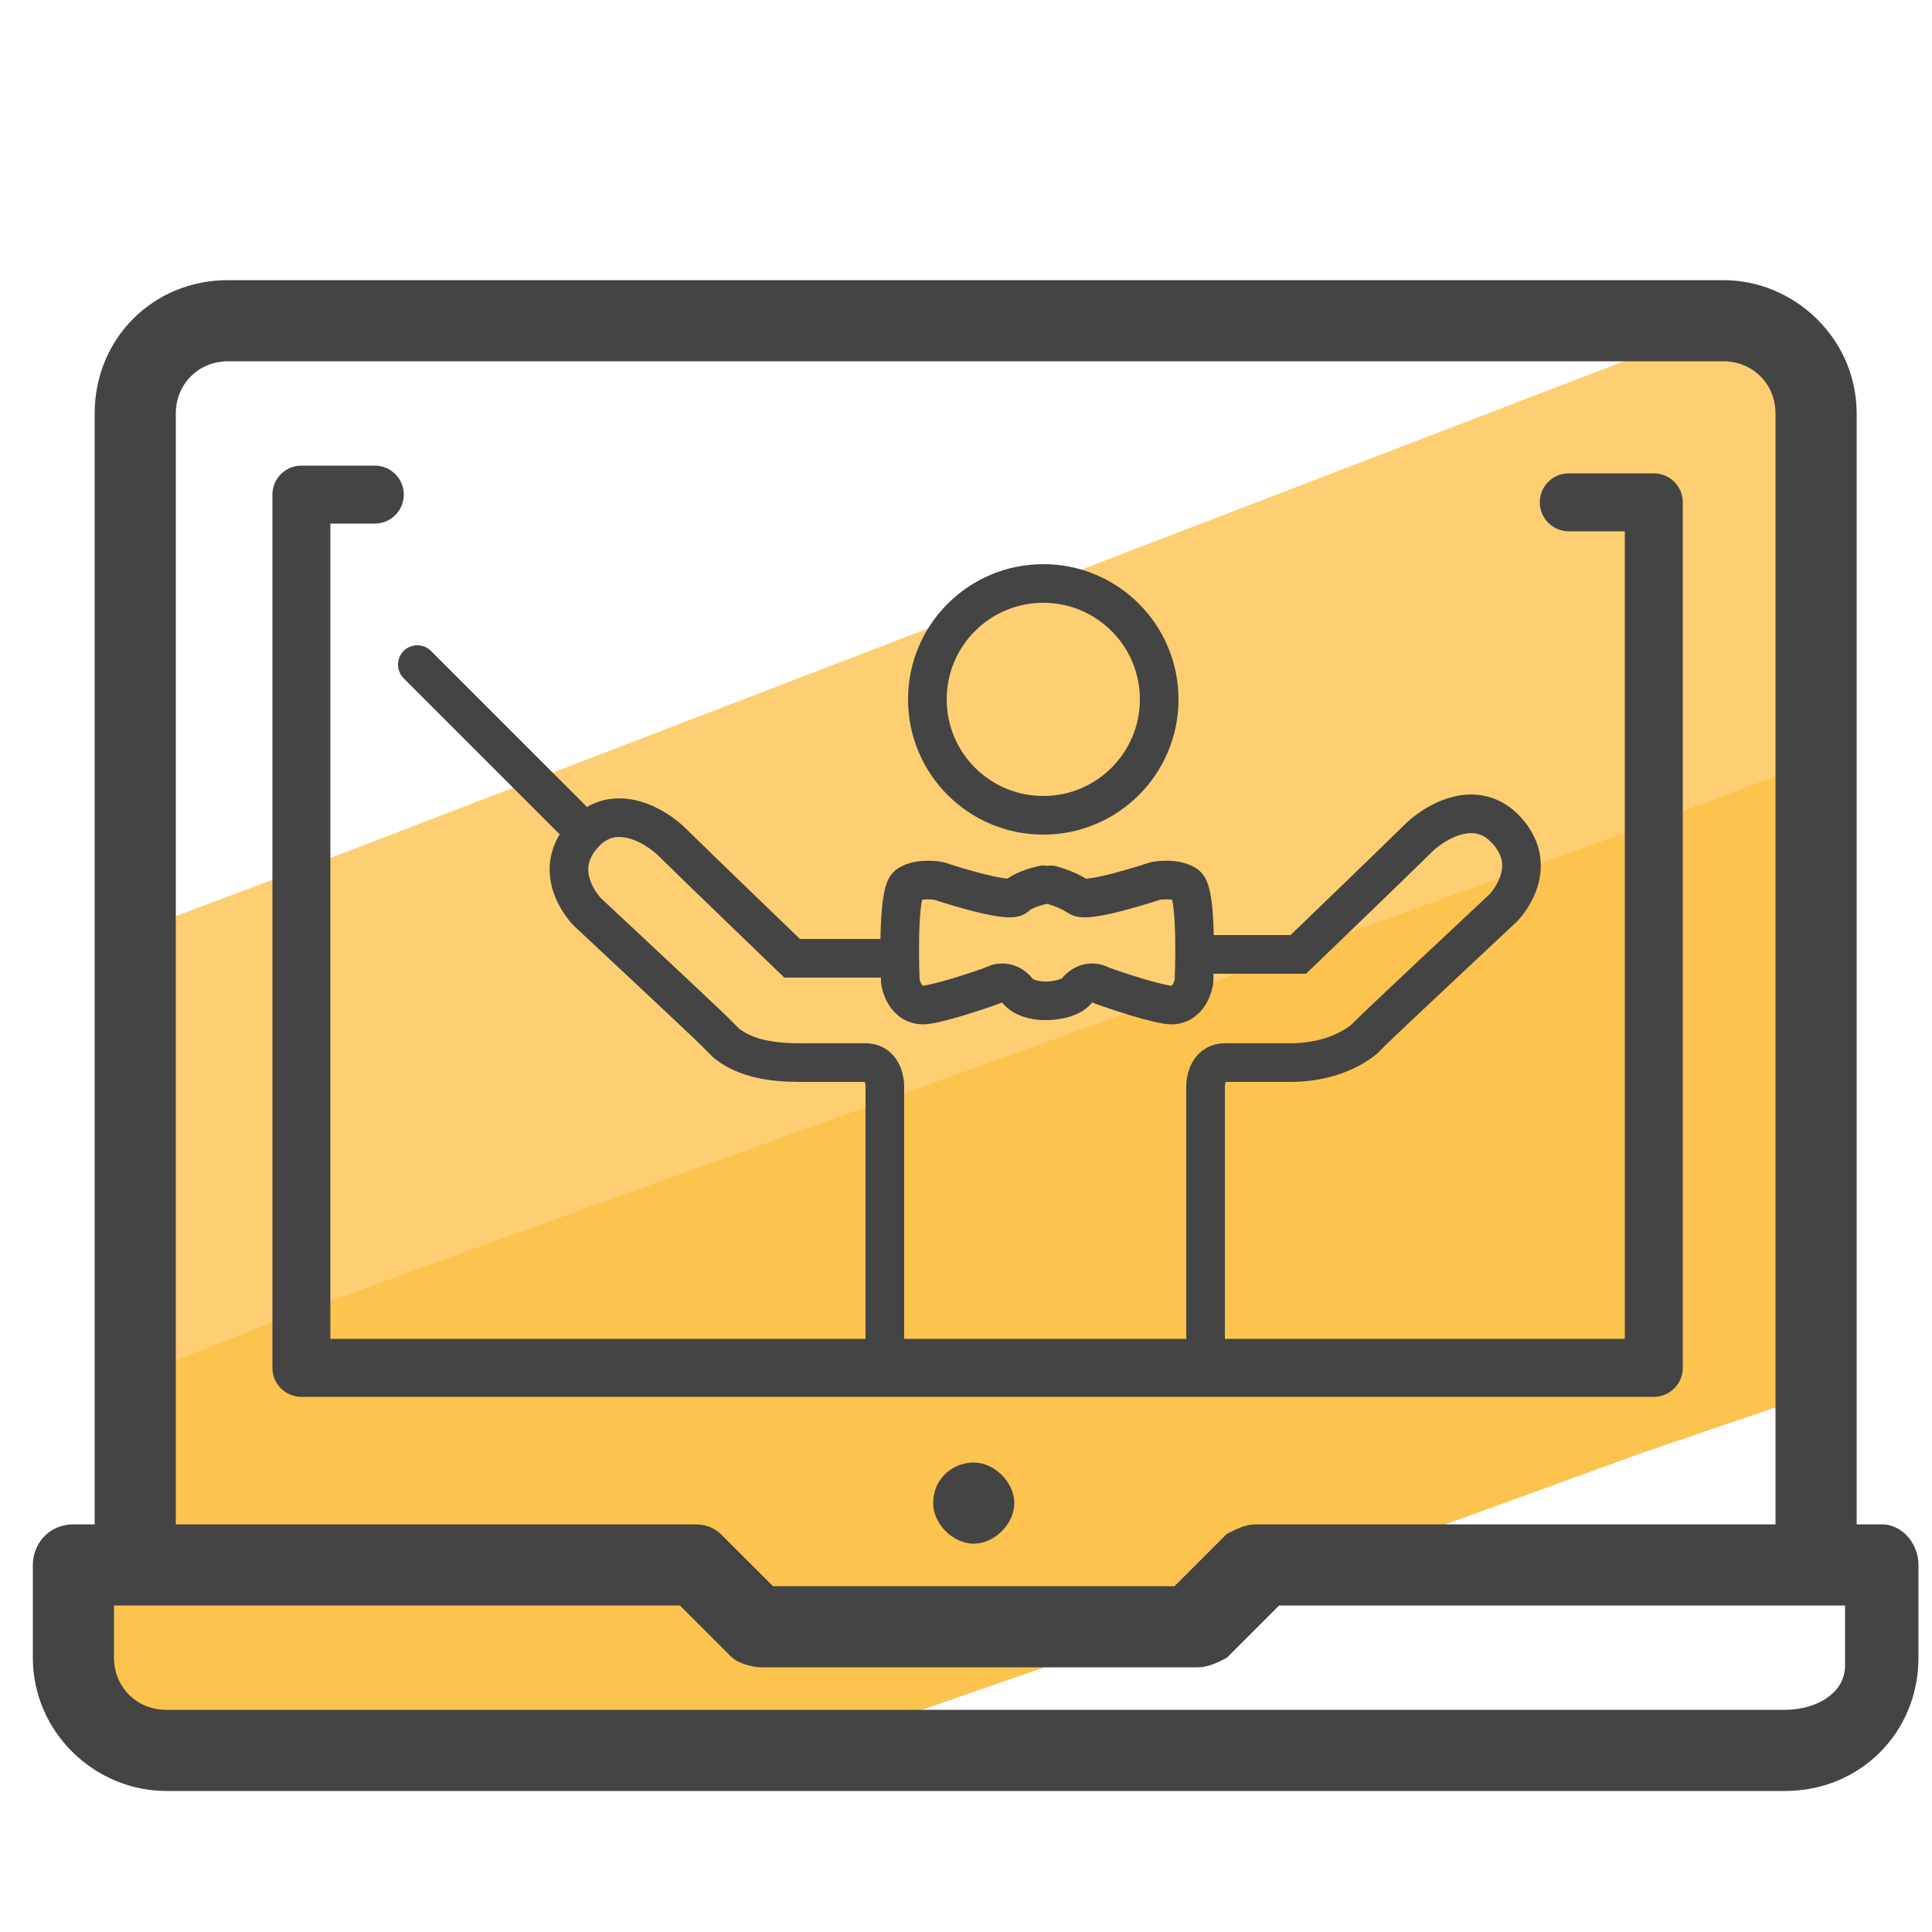
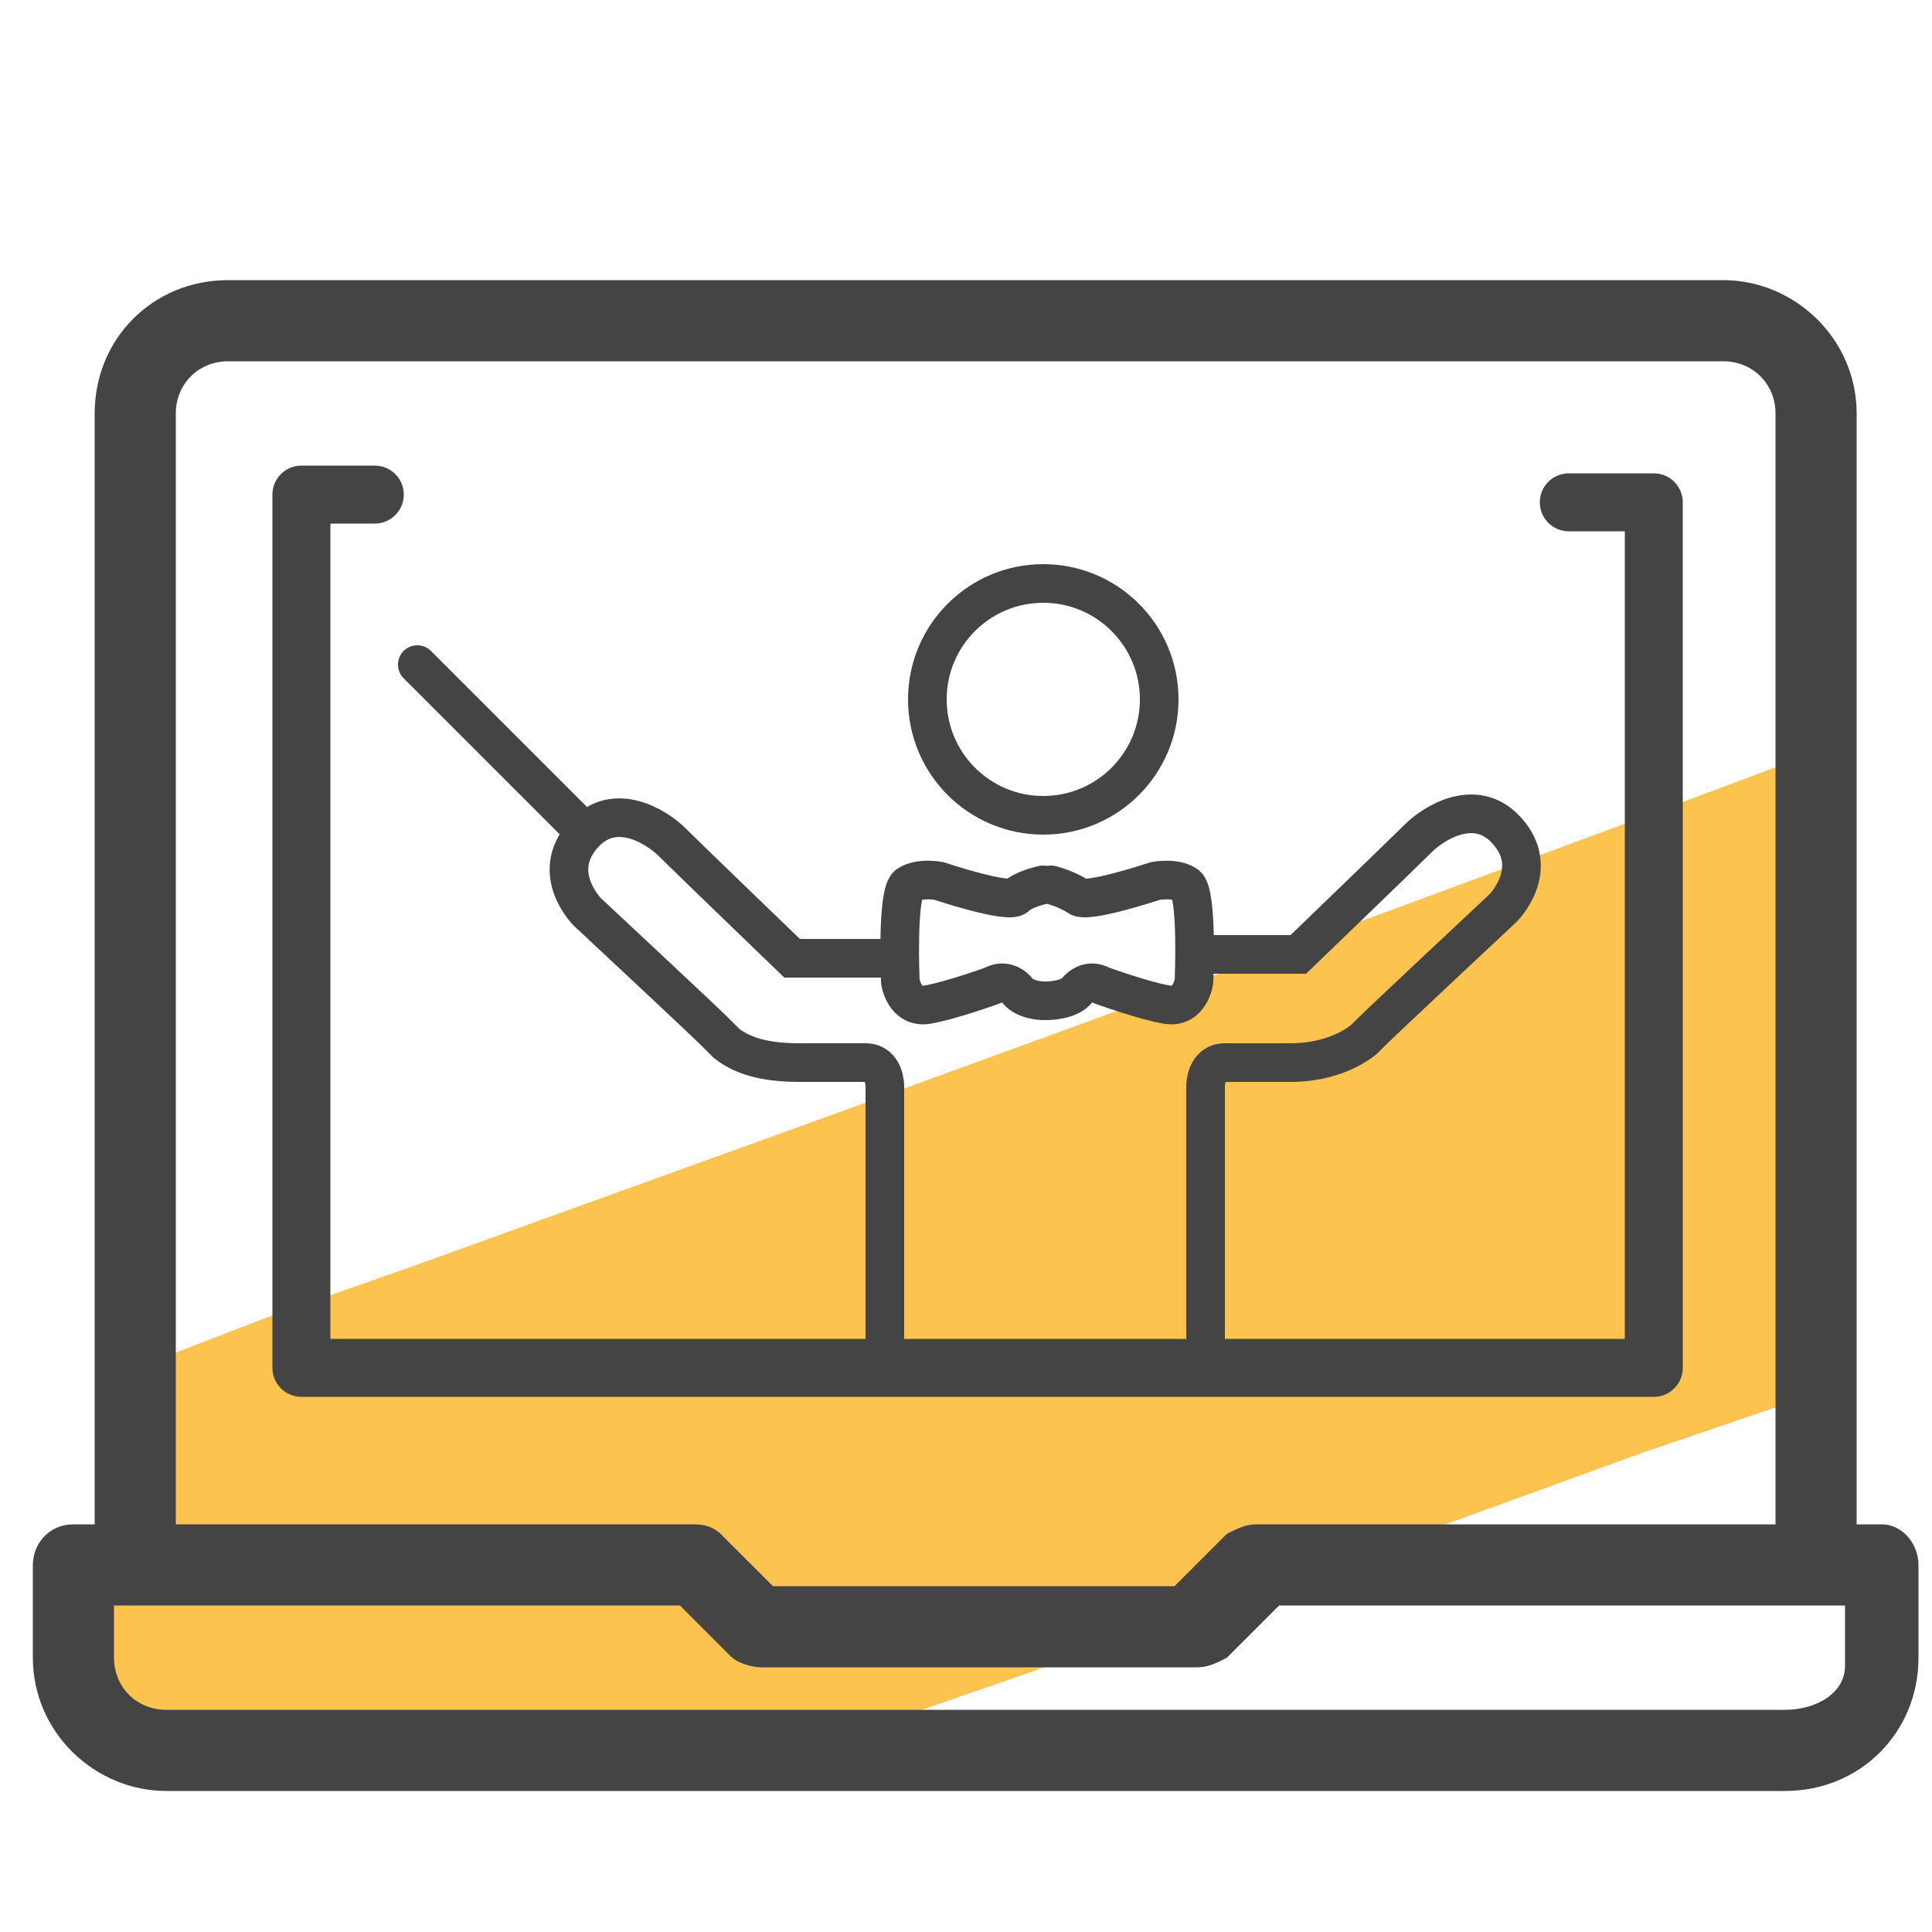
<svg xmlns="http://www.w3.org/2000/svg" id="Layer_1" x="0" y="0" version="1.1" viewBox="0 0 50 50" xml:space="preserve">
  <style>.st2,.st4{stroke:#444;stroke-miterlimit:10}.st2{stroke-width:.5;fill:#444}.st4{fill:none}</style>
  <path fill="#fcc34f" d="M2.8 40l-.1-4.3 1.6-.6 2.6-1 3.7-1.3 10.8-3.9 9.6-3.5 11.1-4.1 1.6-.6 2.4-.9 1.6-.6v18.4l-.8-1.5-4.4 1.5-4.4 1.6-8.9 3.2L18.8 46l-14.5.1c-1.8 0-3.2-1.4-3.2-3.2" />
-   <path fill="#fdcf72" d="M47.8 10.9v8.5l-1.6.6-2.4.9-1.6.6-10.5 3.8-9.7 3.5-10.8 3.9-4.1 1.5-2.8 1.1-1.6.6V23.4l1.6.4 2.4-.9 1.6-.6L45.8 7.9" />
  <path d="M48.7 39.7c-.1 0-.1 0 0 0h-.9v-29c0-1.8-1.5-3.2-3.2-3.2H12.3v1.6h32.3c.9 0 1.6.7 1.6 1.6v29H32.5c-.2 0-.4.1-.6.2l-1.4 1.4H19.9l-1.4-1.4c-.2-.2-.4-.2-.6-.2H4.3v-29c0-.9.7-1.6 1.6-1.6h7V7.5h-7c-1.8 0-3.2 1.4-3.2 3.2v29h-.8c-.5 0-.8.4-.8.8v2.4c0 1.8 1.5 3.2 3.2 3.2h41.9c1.8 0 3.2-1.4 3.2-3.2v-2.4c0-.4-.3-.8-.7-.8zm-.7 3.4c0 .9-.9 1.4-1.8 1.4H4.3c-.9 0-1.6-.7-1.6-1.6v-1.6h15l1.4 1.4c.1.1.4.2.6.2H31c.2 0 .4-.1.6-.2l1.4-1.4h15v1.8z" class="st2" />
-   <path d="M25.2 38.1c.4 0 .8.4.8.8s-.4.8-.8.8-.8-.4-.8-.8c0-.5.4-.8.8-.8z" class="st2" />
  <path fill="none" stroke="#444" stroke-linecap="round" stroke-linejoin="round" stroke-miterlimit="10" stroke-width="1.5" d="M9.7 12.8H7.8v22.6h35V13h-2.2" />
  <circle cx="27" cy="18.1" r="3" class="st4" />
  <path d="M22.9 35.2v-7.1s0-.6-.5-.6h-1.7c-.7 0-1.4-.1-1.9-.5l-.3-.3c-.3-.3-3.3-3.1-3.3-3.1s-1-1-.1-2c.8-.9 1.9-.2 2.3.2.4.4 3.1 3 3.1 3H23m8.2 10.4v-7.1s0-.6.5-.6h1.7c.7 0 1.4-.2 1.9-.6l.2-.2c.3-.3 3.4-3.2 3.4-3.2s1-1 .1-2c-.8-.9-1.9-.2-2.3.2-.4.4-3.1 3-3.1 3h-2.3" class="st4" />
  <path fill="none" stroke="#444" stroke-linecap="round" stroke-linejoin="round" stroke-miterlimit="10" d="M10.8 17.2l4 4M27 22.9s-.5.1-.7.3c-.2.2-2-.4-2-.4s-.5-.1-.8.1-.2 2.5-.2 2.5.1.7.7.6 1.7-.5 1.7-.5.3-.2.6.1c.2.3.7.3.7.3m.2-3s.4.1.7.3c.2.2 2-.4 2-.4s.5-.1.8.1.2 2.5.2 2.5-.1.7-.7.6-1.7-.5-1.7-.5-.3-.2-.6.1c-.2.3-.8.3-.8.3" />
</svg>